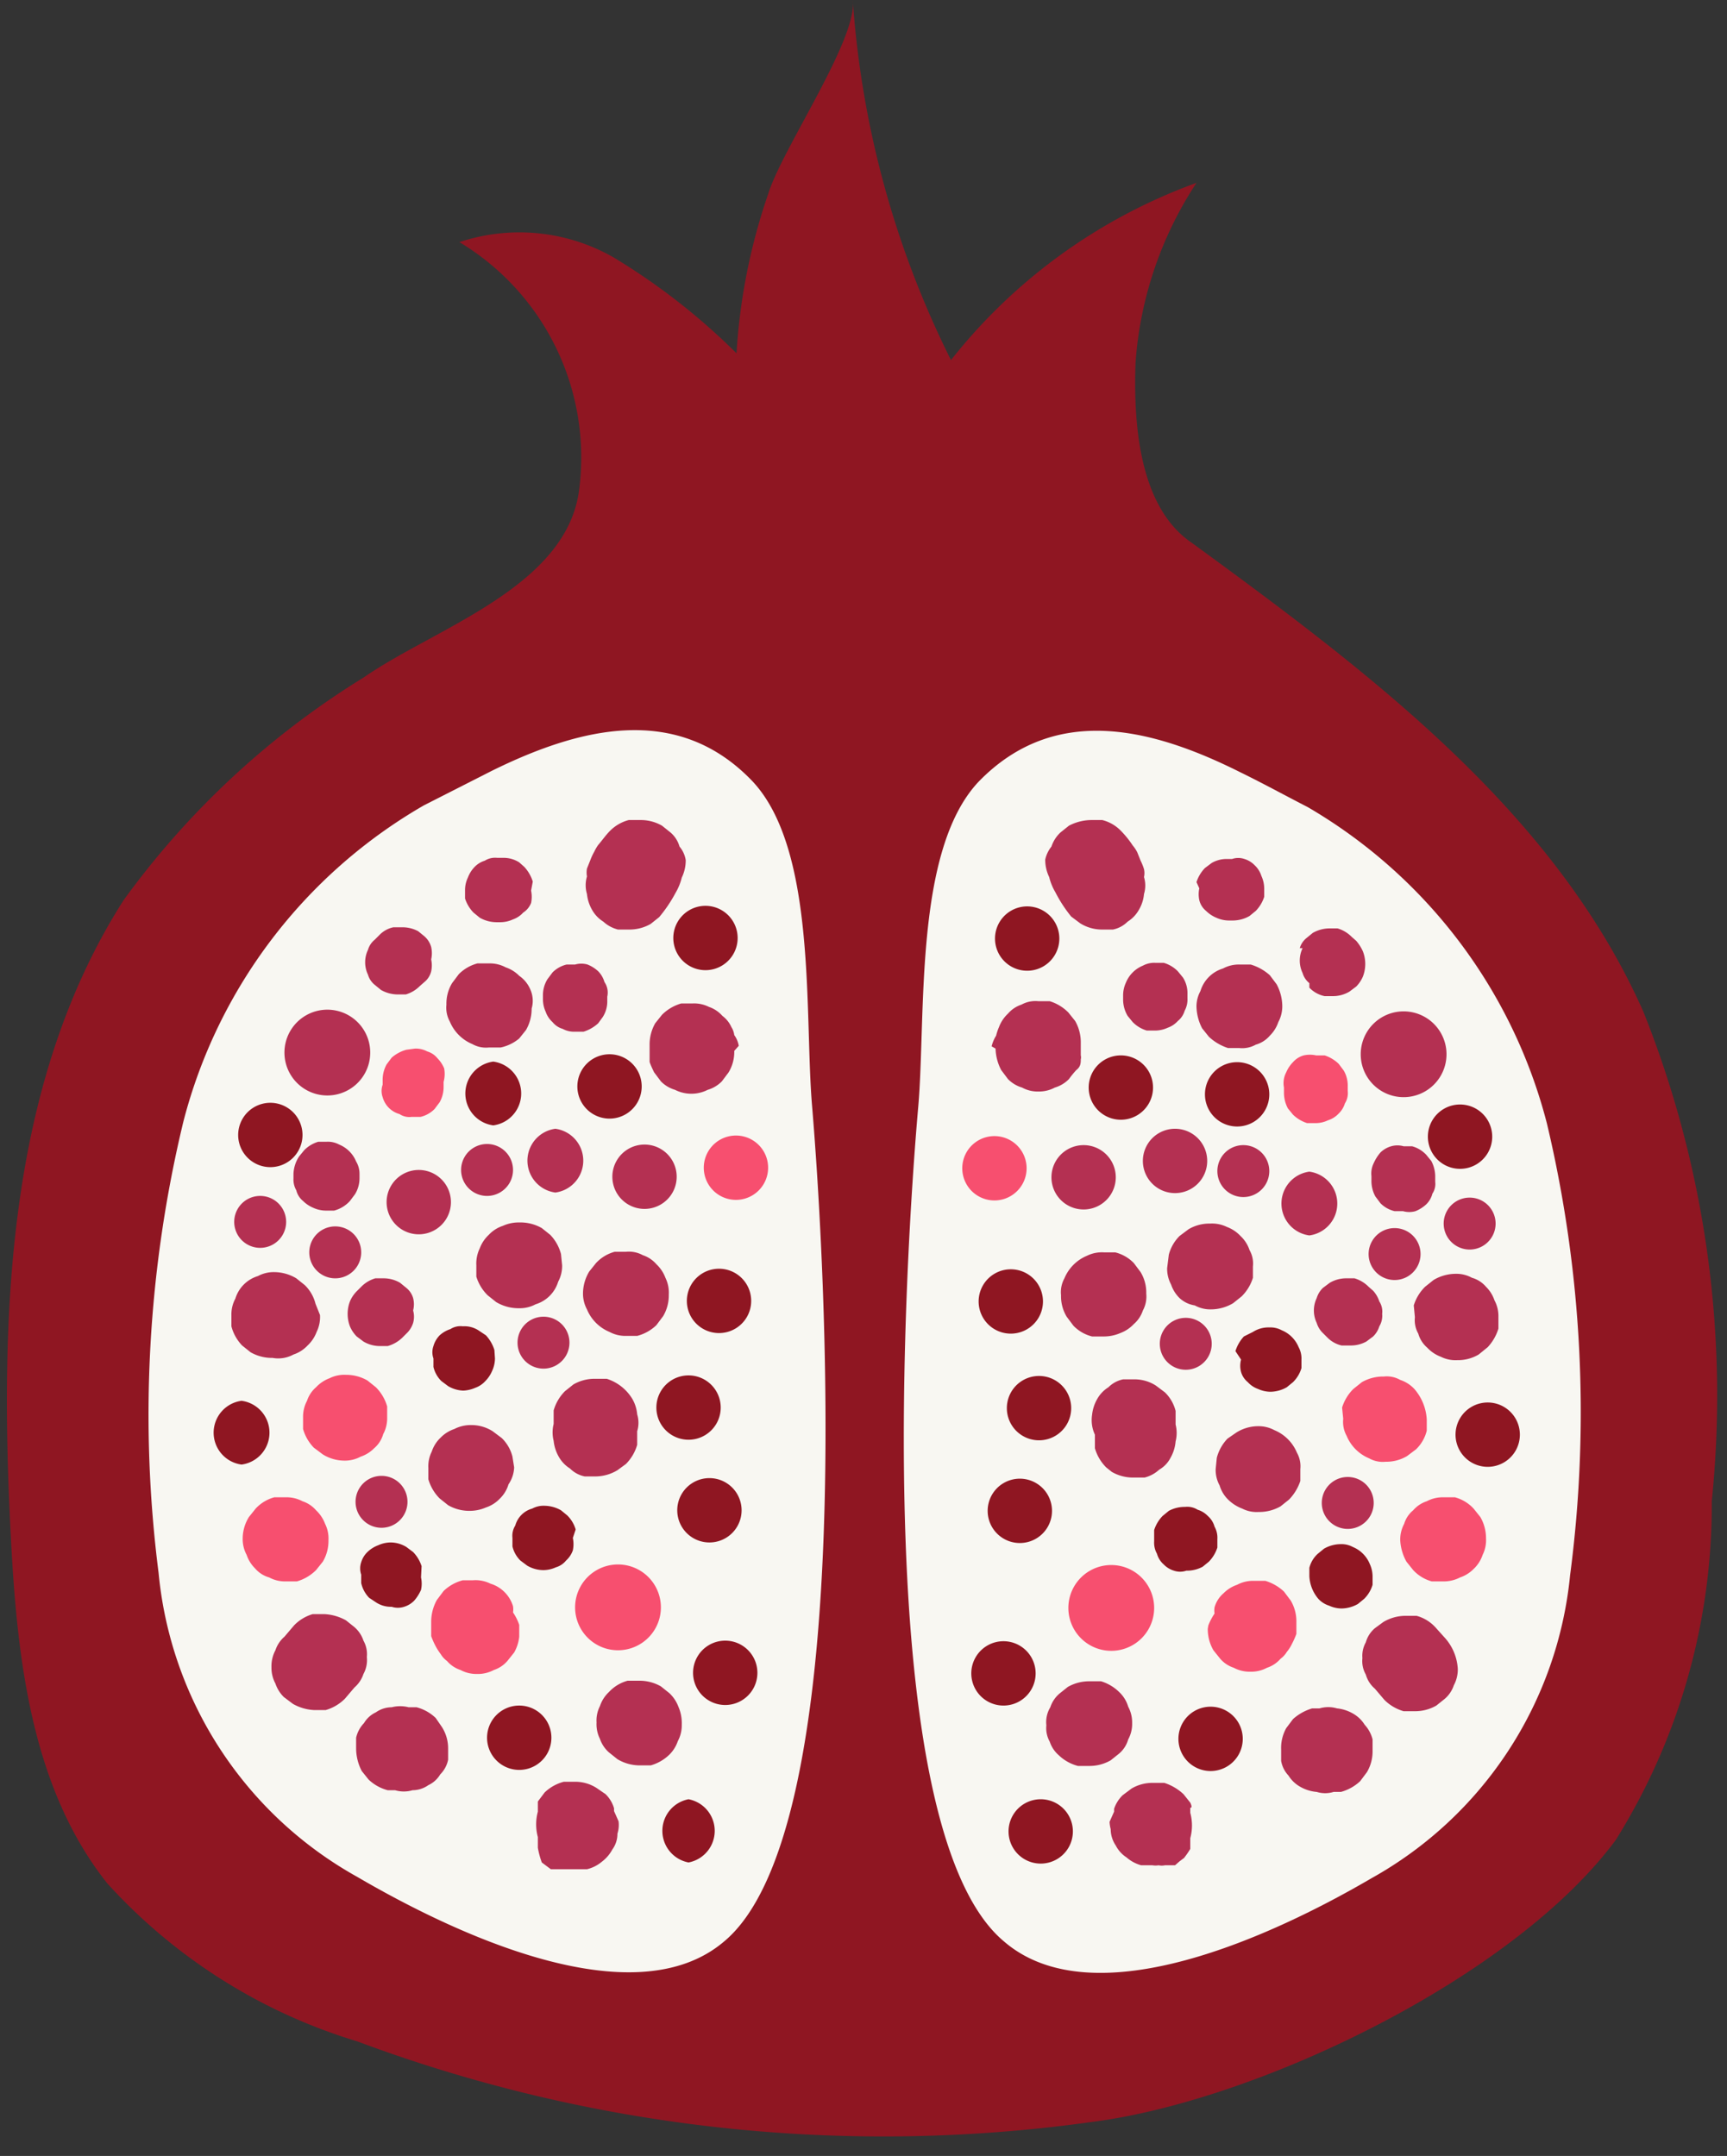
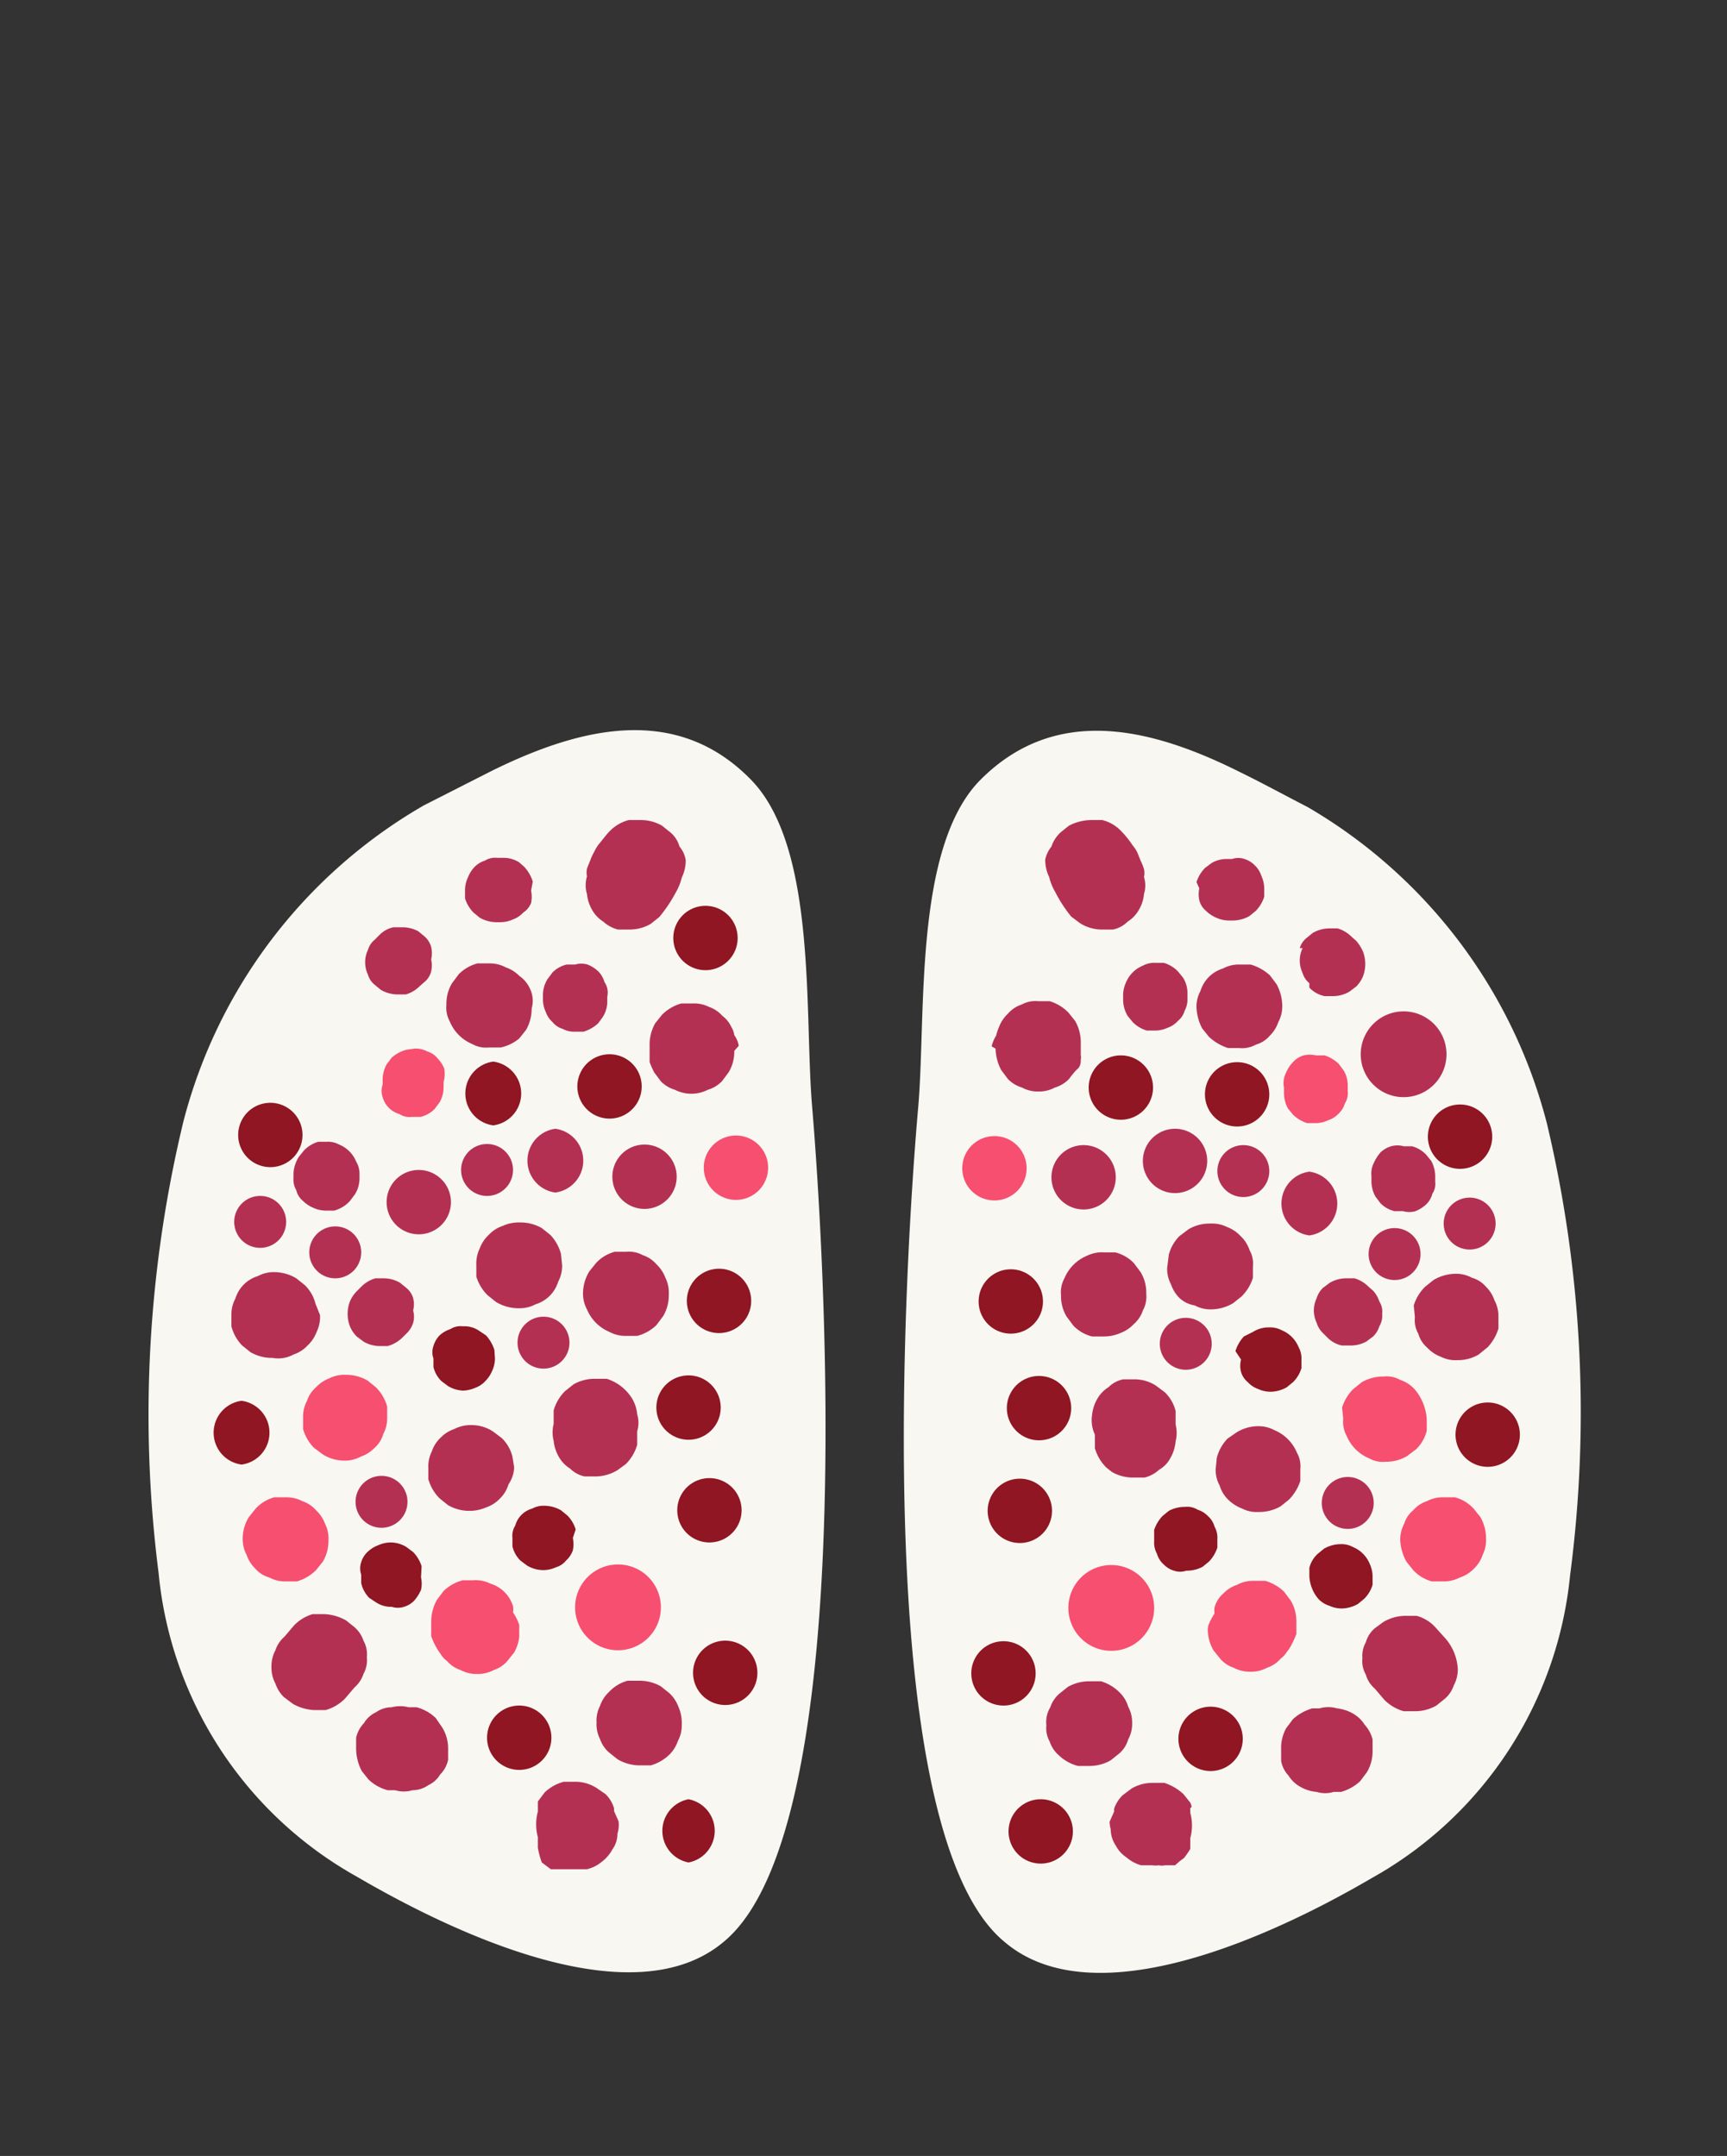
<svg xmlns="http://www.w3.org/2000/svg" fill="#000000" height="38.2" preserveAspectRatio="xMidYMid meet" version="1" viewBox="-0.2 -0.0 30.6 38.2" width="30.6" zoomAndPan="magnify">
  <rect x="-0.2" y="-0.0" width="30.6" height="38.2" fill="#333333" stroke="none" />
  <g data-name="Layer 2">
    <g data-name="Layer 1">
      <g id="change1_1">
-         <path d="M20.92,9.62c3.15,2.3,6.43,4.76,8,8.31a18.35,18.35,0,0,1,1.21,8.67,11.2,11.2,0,0,1-1.7,6c-1.81,2.45-6.36,4.63-9.3,5a26.65,26.65,0,0,1-13-1.43,9.81,9.81,0,0,1-4.43-2.8c-1.35-1.7-1.6-4-1.71-6.18-.2-3.87-.07-8,2-11.24A14.87,14.87,0,0,1,6.25,12c1.25-.87,3.58-1.59,3.81-3.31A4.45,4.45,0,0,0,7.94,4.29a3.36,3.36,0,0,1,2.73.27,11.52,11.52,0,0,1,2.18,1.7,10.61,10.61,0,0,1,.56-2.82C13.65,2.65,15,.69,14.91,0a16.85,16.85,0,0,0,1.74,6.38A9.79,9.79,0,0,1,21,3.24a6.64,6.64,0,0,0-1.08,3.19C19.88,7.56,20,9,20.92,9.62Z" fill="#8f1622" />
-       </g>
+         </g>
      <g id="change2_1">
        <path d="M8.51,13.66l-1.2.61a9.09,9.09,0,0,0-4.26,5.6,22.15,22.15,0,0,0-.44,8,6.91,6.91,0,0,0,3.51,5.38c1.71,1,4.9,2.52,6.51,1.15,2.4-2,1.78-12.16,1.56-14.79-.14-1.62.09-4.55-1.06-5.77C11.8,12.45,10.07,12.89,8.51,13.66Z" fill="#f8f7f2" />
      </g>
      <g id="change3_1">
        <path d="M7.44,16.78a.39.39,0,0,0-.12-.19l-.11-.09a.59.59,0,0,0-.29-.07l-.15,0a.48.48,0,0,0-.25.14l-.08.08a.36.36,0,0,0-.12.18.51.51,0,0,0,0,.44.36.36,0,0,0,.12.18l.11.09a.6.6,0,0,0,.29.08l.15,0a.58.58,0,0,0,.25-.15l.08-.07a.35.35,0,0,0,.12-.19.5.5,0,0,0,0-.21A.51.51,0,0,0,7.44,16.78Z" fill="#b43052" />
      </g>
      <g id="change3_2">
        <path d="M9.24,15.62a.68.68,0,0,0-.15-.26L9,15.28a.51.51,0,0,0-.29-.08H8.61a.34.34,0,0,0-.22.05.42.42,0,0,0-.18.11.55.55,0,0,0-.12.19.51.51,0,0,0-.05.22l0,.15a.64.64,0,0,0,.15.25l.11.09a.6.6,0,0,0,.29.08h.08a.54.54,0,0,0,.22-.05.44.44,0,0,0,.18-.12A.36.36,0,0,0,9.21,16a.54.54,0,0,0,0-.22Z" fill="#b43052" />
      </g>
      <g id="change3_3">
        <path d="M10.51,17.4a.45.45,0,0,0-.11-.19.62.62,0,0,0-.19-.12.4.4,0,0,0-.22,0l-.15,0a.52.52,0,0,0-.25.14l-.09.12a.54.54,0,0,0-.08.28v.08a.54.54,0,0,0,.05.22.44.44,0,0,0,.12.18.36.36,0,0,0,.18.12.42.42,0,0,0,.22.05l.15,0a.68.68,0,0,0,.26-.15l.08-.11a.51.51,0,0,0,.08-.29v-.07A.33.33,0,0,0,10.51,17.4Z" fill="#b43052" />
      </g>
      <g id="change4_1">
        <path d="M7.67,18.93a.57.57,0,0,0-.12-.18.36.36,0,0,0-.18-.12.42.42,0,0,0-.22-.05L7,18.6a.66.66,0,0,0-.26.14l-.09.12a.57.57,0,0,0-.07.29v.07a.33.33,0,0,0,0,.22.43.43,0,0,0,.3.3.31.31,0,0,0,.21.05l.16,0a.52.52,0,0,0,.25-.14l.09-.12a.55.55,0,0,0,.07-.28v-.08A.54.54,0,0,0,7.67,18.93Z" fill="#f74f6f" />
      </g>
      <g id="change3_4">
        <path d="M6.11,20.58a.55.55,0,0,0-.3-.3.42.42,0,0,0-.22-.05l-.15,0a.58.58,0,0,0-.25.15l-.09.11A.6.6,0,0,0,5,20.8v.08a.38.38,0,0,0,.05.21.35.35,0,0,0,.12.19.57.57,0,0,0,.18.12.54.54,0,0,0,.22.05l.15,0A.58.58,0,0,0,6,21.28l.09-.12a.54.54,0,0,0,.08-.28V20.8A.42.42,0,0,0,6.11,20.58Z" fill="#b43052" />
      </g>
      <g id="change3_5">
        <path d="M7.12,23A.36.36,0,0,0,7,22.82l-.11-.09a.57.57,0,0,0-.29-.08l-.15,0a.58.58,0,0,0-.25.15l-.08.08a.57.57,0,0,0-.12.18.62.62,0,0,0,0,.44.57.57,0,0,0,.12.18l.12.09a.57.57,0,0,0,.28.08l.15,0a.61.61,0,0,0,.26-.15L7,23.63a.44.44,0,0,0,.12-.19.4.4,0,0,0,0-.22A.44.44,0,0,0,7.12,23Z" fill="#b43052" />
      </g>
      <g id="change3_6">
        <path d="M9.64,20a.57.57,0,0,0,0,1.13A.57.57,0,0,0,9.64,20Z" fill="#b43052" />
      </g>
      <g id="change3_7">
-         <path d="M8.43,20.27a.46.46,0,0,0,0,.92A.46.46,0,0,0,8.43,20.27Z" fill="#b43052" />
+         <path d="M8.43,20.27a.46.46,0,0,0,0,.92A.46.46,0,0,0,8.43,20.27" fill="#b43052" />
      </g>
      <g id="change3_8">
        <path d="M5.74,21.73a.46.46,0,0,0,0,.92A.46.46,0,0,0,5.74,21.73Z" fill="#b43052" />
      </g>
      <g id="change3_9">
        <path d="M6.56,26.15a.46.46,0,0,0,0,.92A.46.46,0,0,0,6.56,26.15Z" fill="#b43052" />
      </g>
      <g id="change3_10">
        <path d="M9.43,23.33a.46.46,0,0,0,0,.92A.46.46,0,0,0,9.43,23.33Z" fill="#b43052" />
      </g>
      <g id="change3_11">
        <path d="M4.41,21.19a.46.46,0,0,0,0,.92A.46.46,0,0,0,4.41,21.19Z" fill="#b43052" />
      </g>
      <g id="change3_12">
        <path d="M11.22,20.28a.57.57,0,0,0,0,1.14A.57.57,0,0,0,11.22,20.28Z" fill="#b43052" />
      </g>
      <g id="change4_2">
        <path d="M12.84,20.12a.57.57,0,0,0,0,1.14A.57.57,0,0,0,12.84,20.12Z" fill="#f74f6f" />
      </g>
      <g id="change3_13">
        <path d="M7.22,20.73a.57.57,0,0,0,0,1.14A.57.57,0,0,0,7.22,20.73Z" fill="#b43052" />
      </g>
      <g id="change3_14">
-         <path d="M5.6,17.89a.76.76,0,0,0,0,1.52A.76.76,0,0,0,5.6,17.89Z" fill="#b43052" />
-       </g>
+         </g>
      <g id="change3_15">
        <path d="M5.39,23.1a.69.69,0,0,0-.19-.33l-.15-.12a.77.77,0,0,0-.39-.11h0a.59.59,0,0,0-.29.07.6.6,0,0,0-.4.4.59.59,0,0,0-.07.29l0,.2a.77.77,0,0,0,.19.34l.15.12a.76.76,0,0,0,.39.1h0A.56.56,0,0,0,5,24a.6.6,0,0,0,.25-.16.63.63,0,0,0,.16-.24.6.6,0,0,0,.06-.3Z" fill="#b43052" />
      </g>
      <g id="change3_16">
        <path d="M9.74,22.22a.77.77,0,0,0-.19-.34l-.15-.12a.76.76,0,0,0-.39-.1H9a.68.68,0,0,0-.29.06.6.6,0,0,0-.25.16.63.63,0,0,0-.16.24.62.62,0,0,0-.06.3l0,.2a.79.79,0,0,0,.2.33l.15.12a.77.77,0,0,0,.39.11H9a.59.59,0,0,0,.29-.07.6.6,0,0,0,.4-.4.59.59,0,0,0,.07-.29Z" fill="#b43052" />
      </g>
      <g id="change3_17">
        <path d="M11.59,22.64a.63.63,0,0,0-.16-.24.54.54,0,0,0-.24-.16.51.51,0,0,0-.3-.06l-.2,0a.7.7,0,0,0-.33.2l-.12.15a.76.76,0,0,0-.11.38v0a.59.59,0,0,0,.07.29.74.74,0,0,0,.4.4.59.59,0,0,0,.29.07l.2,0a.77.77,0,0,0,.34-.19l.12-.16a.72.72,0,0,0,.1-.38v0A.6.6,0,0,0,11.59,22.64Z" fill="#b43052" />
      </g>
      <g id="change3_18">
        <path d="M8.88,25.81a.69.69,0,0,0-.19-.33l-.16-.12a.7.7,0,0,0-.38-.11h0a.63.63,0,0,0-.3.07.61.61,0,0,0-.24.15.6.6,0,0,0-.16.25.58.58,0,0,0-.06.29l0,.2a.79.79,0,0,0,.2.34l.15.12a.75.75,0,0,0,.38.1h0a.72.72,0,0,0,.29-.06.6.6,0,0,0,.25-.16.58.58,0,0,0,.15-.25A.57.57,0,0,0,8.91,26Z" fill="#b43052" />
      </g>
      <g id="change4_3">
        <path d="M5.56,27a.63.63,0,0,0-.16-.24.54.54,0,0,0-.24-.16.6.6,0,0,0-.3-.07l-.2,0a.7.7,0,0,0-.33.2l-.12.15a.73.73,0,0,0-.11.38v0a.59.59,0,0,0,.07.29.61.61,0,0,0,.15.24.51.51,0,0,0,.25.16.59.59,0,0,0,.29.07l.2,0a.79.79,0,0,0,.34-.2l.12-.15a.72.72,0,0,0,.1-.38v0A.58.58,0,0,0,5.56,27Z" fill="#f74f6f" />
      </g>
      <g id="change3_19">
        <path d="M7.63,30.6l-.11-.16a.77.77,0,0,0-.34-.19l-.14,0a.61.61,0,0,0-.3,0,.49.49,0,0,0-.28.09.48.48,0,0,0-.21.19.55.55,0,0,0-.14.26l0,.2a.87.87,0,0,0,.1.39l.12.15a.77.77,0,0,0,.34.19l.13,0a.55.55,0,0,0,.31,0,.49.49,0,0,0,.28-.09.48.48,0,0,0,.21-.19.51.51,0,0,0,.14-.26l0-.2A.7.7,0,0,0,7.63,30.6Z" fill="#b43052" />
      </g>
      <g id="change4_4">
        <path d="M10.75,27.72a.76.76,0,0,0,0,1.52A.76.76,0,0,0,10.75,27.72Z" fill="#f74f6f" />
      </g>
      <g id="change3_20">
        <path d="M11.82,30.24a.63.63,0,0,0-.16-.24l-.15-.12a.76.76,0,0,0-.39-.1l-.2,0a.7.7,0,0,0-.33.2l0,0a.6.6,0,0,0-.16.25.56.56,0,0,0-.06.29.58.58,0,0,0,.06.29.56.56,0,0,0,.16.24l.15.12a.77.77,0,0,0,.39.11l.2,0a.78.78,0,0,0,.33-.19l0,0a.61.61,0,0,0,.15-.24.59.59,0,0,0,.07-.29A.73.73,0,0,0,11.82,30.24Z" fill="#b43052" />
      </g>
      <g id="change3_21">
        <path d="M10.76,32.27l-.08-.18,0-.05,0,0a.58.58,0,0,0-.15-.25l-.16-.11a.7.7,0,0,0-.38-.11l-.2,0a.77.77,0,0,0-.34.19h0l-.12.16h0s0,.1,0,.09l0,.09v0a.86.86,0,0,0,0,.45h0l0,.1,0,.09a0,0,0,0,0,0,0A1.53,1.53,0,0,0,9.4,33h0l.08.06.08.06h0l.09,0,.09,0h0l.11,0H10l.2,0h0a.64.64,0,0,0,.26-.13.67.67,0,0,0,.19-.22.47.47,0,0,0,.09-.28A.51.51,0,0,0,10.76,32.27Z" fill="#b43052" />
      </g>
      <g id="change4_5">
        <path d="M9,28.79a.91.91,0,0,0-.11-.22.36.36,0,0,0,0-.11.6.6,0,0,0-.4-.4A.59.59,0,0,0,8.18,28L8,28a.77.77,0,0,0-.34.19l-.12.16a.8.8,0,0,0-.1.38v.05l0,.21h0a0,0,0,0,0,0,0v0h0a1.42,1.42,0,0,0,.08.18,1.1,1.1,0,0,0,.09.14.41.41,0,0,0,.11.12.54.54,0,0,0,.24.16.59.59,0,0,0,.29.07.6.6,0,0,0,.3-.07.54.54,0,0,0,.24-.16l.12-.15A.72.72,0,0,0,9,29Z" fill="#f74f6f" />
      </g>
      <g id="change3_22">
        <path d="M11.09,25.06a.66.66,0,0,0-.09-.28.82.82,0,0,0-.45-.35l-.21,0a.75.75,0,0,0-.38.1l-.15.12a.79.79,0,0,0-.2.34l0,.24a.61.61,0,0,0,0,.3.71.71,0,0,0,.09.28.58.58,0,0,0,.2.21.51.51,0,0,0,.26.14l.2,0a.76.76,0,0,0,.38-.11l.15-.11a.79.79,0,0,0,.2-.34l0-.24A.51.51,0,0,0,11.09,25.06Z" fill="#b43052" />
      </g>
      <g id="change3_23">
        <path d="M11.84,15a.51.51,0,0,0-.16-.25l-.15-.12a.75.75,0,0,0-.38-.1l-.21,0a.73.73,0,0,0-.33.19c-.08.08-.14.17-.21.25a.75.75,0,0,0-.07.12,1,1,0,0,0-.07.15l-.06.15a.39.39,0,0,0,0,.14.54.54,0,0,0,0,.31.71.71,0,0,0,.09.28.58.58,0,0,0,.2.21.6.6,0,0,0,.26.14l.2,0a.75.75,0,0,0,.38-.1l.15-.12a2.49,2.49,0,0,0,.29-.43,1,1,0,0,0,.11-.27.7.7,0,0,0,.07-.31A.49.49,0,0,0,11.84,15Z" fill="#b43052" />
      </g>
      <g id="change4_6">
        <path d="M6.66,24.92a.79.79,0,0,0-.2-.34l-.15-.12a.75.75,0,0,0-.38-.1h0a.58.58,0,0,0-.29.06.63.63,0,0,0-.24.16.54.54,0,0,0-.16.24.6.6,0,0,0-.07.3l0,.2a.78.78,0,0,0,.19.33l.16.12a.73.73,0,0,0,.38.11h0a.59.59,0,0,0,.29-.07.61.61,0,0,0,.24-.15.51.51,0,0,0,.16-.25.59.59,0,0,0,.07-.29Z" fill="#f74f6f" />
      </g>
      <g id="change3_24">
        <path d="M12.89,18.53a.46.46,0,0,0-.08-.19.34.34,0,0,0-.05-.14A.51.51,0,0,0,12.6,18a.56.56,0,0,0-.24-.16.58.58,0,0,0-.29-.06l-.2,0a.79.79,0,0,0-.34.2l-.12.15a.76.76,0,0,0-.1.39v0l0,.22h0s0,.05,0,.07.05.13.08.19v0l0,0,0,0,.12.16v0a.58.58,0,0,0,.25.15.64.64,0,0,0,.58,0,.58.58,0,0,0,.25-.15l.12-.16a.7.7,0,0,0,.1-.38Z" fill="#b43052" />
      </g>
      <g id="change3_25">
        <path d="M6.24,29.07a.54.54,0,0,0-.16-.24l-.15-.12a.87.87,0,0,0-.38-.11l-.21,0a.75.75,0,0,0-.33.2l-.17.2a.54.54,0,0,0-.16.24.6.6,0,0,0-.07.3.59.59,0,0,0,.07.29.61.61,0,0,0,.15.24l.16.12a.84.84,0,0,0,.38.11l.2,0a.79.79,0,0,0,.34-.2l.17-.2a.54.54,0,0,0,.16-.24.51.51,0,0,0,.06-.3A.49.49,0,0,0,6.24,29.07Z" fill="#b43052" />
      </g>
      <g id="change3_26">
        <path d="M9.2,17.54A.56.56,0,0,0,9,17.29a.61.61,0,0,0-.24-.15.59.59,0,0,0-.29-.07l-.21,0a.73.73,0,0,0-.33.19l-.12.16a.7.7,0,0,0-.1.38v0a.51.51,0,0,0,.06.3.74.74,0,0,0,.4.4.49.49,0,0,0,.29.06l.21,0A.75.75,0,0,0,9,18.4l.12-.15a.75.75,0,0,0,.1-.38v0A.49.49,0,0,0,9.2,17.54Z" fill="#b43052" />
      </g>
      <g id="change1_2">
        <path d="M10.6,18.68a.57.57,0,0,0,0,1.14A.57.57,0,0,0,10.6,18.68Z" fill="#8f1622" />
      </g>
      <g id="change1_3">
        <path d="M8.56,23.92a.68.68,0,0,0-.15-.26l-.12-.08A.46.46,0,0,0,8,23.5H8a.33.33,0,0,0-.22.05.52.52,0,0,0-.19.11.45.45,0,0,0-.11.19.33.33,0,0,0,0,.22l0,.15a.52.52,0,0,0,.14.25l.12.09a.57.57,0,0,0,.28.08H8a.59.59,0,0,0,.22-.05.44.44,0,0,0,.18-.12.57.57,0,0,0,.12-.18.54.54,0,0,0,.05-.22Z" fill="#8f1622" />
      </g>
      <g id="change1_4">
        <path d="M7.27,27.75a.64.64,0,0,0-.15-.25L7,27.41a.54.54,0,0,0-.28-.08h0a.54.54,0,0,0-.22.05.55.55,0,0,0-.19.12.42.42,0,0,0-.11.18.34.34,0,0,0,0,.22l0,.15a.55.55,0,0,0,.14.26l.12.08a.48.48,0,0,0,.28.08h0a.36.36,0,0,0,.22,0,.42.42,0,0,0,.18-.11.76.76,0,0,0,.12-.19.51.51,0,0,0,0-.22Z" fill="#8f1622" />
      </g>
      <g id="change1_5">
        <path d="M9,30.22a.57.57,0,0,0,0,1.14A.57.57,0,0,0,9,30.22Z" fill="#8f1622" />
      </g>
      <g id="change1_6">
        <path d="M4.08,24.82a.57.57,0,0,0,0,1.13A.57.57,0,0,0,4.08,24.82Z" fill="#8f1622" />
      </g>
      <g id="change1_7">
        <path d="M4.59,19.54a.57.57,0,0,0,0,1.14A.57.57,0,0,0,4.59,19.54Z" fill="#8f1622" />
      </g>
      <g id="change1_8">
        <path d="M12.3,16.05a.57.57,0,0,0,0,1.14A.57.57,0,0,0,12.3,16.05Z" fill="#8f1622" />
      </g>
      <g id="change1_9">
        <path d="M12.54,22.48a.57.57,0,0,0,0,1.14A.57.57,0,0,0,12.54,22.48Z" fill="#8f1622" />
      </g>
      <g id="change1_10">
        <path d="M12.37,26.19a.57.57,0,0,0,0,1.14A.57.57,0,0,0,12.37,26.19Z" fill="#8f1622" />
      </g>
      <g id="change1_11">
        <path d="M12,24.37a.57.57,0,0,0,0,1.14A.57.57,0,0,0,12,24.37Z" fill="#8f1622" />
      </g>
      <g id="change1_12">
        <path d="M12.65,29.07a.57.57,0,0,0,0,1.14A.57.57,0,0,0,12.65,29.07Z" fill="#8f1622" />
      </g>
      <g id="change1_13">
        <path d="M12,31.88A.57.57,0,0,0,12,33,.57.57,0,0,0,12,31.88Z" fill="#8f1622" />
      </g>
      <g id="change1_14">
        <path d="M10,27.1a.58.58,0,0,0-.15-.25l-.11-.09a.6.6,0,0,0-.29-.08h0a.42.42,0,0,0-.22.05.43.43,0,0,0-.3.3.34.34,0,0,0-.05.22l0,.15a.52.52,0,0,0,.14.25l.12.09a.57.57,0,0,0,.29.08h0a.54.54,0,0,0,.22-.05.36.36,0,0,0,.18-.12.44.44,0,0,0,.12-.18.54.54,0,0,0,0-.22Z" fill="#8f1622" />
      </g>
      <g id="change1_15">
        <path d="M8.54,18.81a.57.57,0,0,0,0,1.13A.57.57,0,0,0,8.54,18.81Z" fill="#8f1622" />
      </g>
      <g id="change2_2">
        <path d="M21.77,13.68c.41.2.81.42,1.2.62a9.12,9.12,0,0,1,4.24,5.61,22.14,22.14,0,0,1,.41,8,6.92,6.92,0,0,1-3.52,5.37c-1.71,1-4.91,2.5-6.51,1.12-2.4-2-1.75-12.16-1.52-14.79.14-1.62-.08-4.54,1.07-5.76C18.49,12.46,20.21,12.9,21.77,13.68Z" fill="#f8f7f2" />
      </g>
      <g id="change3_27">
        <path d="M22.83,16.8a.36.36,0,0,1,.12-.18l.11-.09a.6.6,0,0,1,.29-.08l.15,0a.58.58,0,0,1,.25.15l.08.07a.76.76,0,0,1,.12.19.62.62,0,0,1,0,.44.57.57,0,0,1-.12.18l-.12.09a.57.57,0,0,1-.29.08l-.15,0A.52.52,0,0,1,23,17.5L23,17.42a.36.36,0,0,1-.12-.18.51.51,0,0,1,0-.44Z" fill="#b43052" />
      </g>
      <g id="change3_28">
        <path d="M21,15.63a.64.64,0,0,1,.15-.25l.12-.09a.53.53,0,0,1,.28-.07h.08a.34.34,0,0,1,.22,0,.42.42,0,0,1,.18.11.44.44,0,0,1,.12.19.54.54,0,0,1,.05.22l0,.15a.64.64,0,0,1-.15.25l-.11.09a.6.6,0,0,1-.29.08h-.08a.54.54,0,0,1-.22-.05.57.57,0,0,1-.18-.12.35.35,0,0,1-.12-.19.5.5,0,0,1,0-.21Z" fill="#b43052" />
      </g>
      <g id="change3_29">
        <path d="M19.75,17.41a.55.55,0,0,1,.3-.3.42.42,0,0,1,.22-.05l.15,0a.58.58,0,0,1,.25.15l.09.11a.51.51,0,0,1,.08.29v.08a.42.42,0,0,1-.05.22.36.36,0,0,1-.12.18.44.44,0,0,1-.18.12.54.54,0,0,1-.22.05l-.15,0a.58.58,0,0,1-.25-.15L19.78,18a.57.57,0,0,1-.08-.28v-.08A.54.54,0,0,1,19.75,17.41Z" fill="#b43052" />
      </g>
      <g id="change4_7">
        <path d="M22.59,19a.57.57,0,0,1,.12-.18.39.39,0,0,1,.19-.12.51.51,0,0,1,.22,0l.15,0a.64.64,0,0,1,.25.15l.09.12a.53.53,0,0,1,.07.28v.08a.34.34,0,0,1-.05.22.42.42,0,0,1-.11.18.44.44,0,0,1-.19.12.51.51,0,0,1-.22.05l-.15,0a.64.64,0,0,1-.25-.15l-.09-.11a.59.59,0,0,1-.07-.29v-.08A.41.41,0,0,1,22.59,19Z" fill="#f74f6f" />
      </g>
      <g id="change3_30">
        <path d="M24.14,20.61a.76.76,0,0,1,.12-.19.45.45,0,0,1,.19-.11.4.4,0,0,1,.22,0l.15,0a.54.54,0,0,1,.25.15l.09.11a.59.59,0,0,1,.07.29v.08a.31.31,0,0,1-.05.21.4.4,0,0,1-.11.19.62.62,0,0,1-.19.12.4.4,0,0,1-.22,0l-.15,0a.52.52,0,0,1-.25-.14l-.09-.12a.57.57,0,0,1-.07-.29v-.07A.41.41,0,0,1,24.14,20.61Z" fill="#b43052" />
      </g>
      <g id="change3_31">
        <path d="M23.13,23a.42.42,0,0,1,.11-.18l.12-.09a.57.57,0,0,1,.29-.08l.15,0a.58.58,0,0,1,.25.15l.08.07a.52.52,0,0,1,.11.19.33.33,0,0,1,.05.22.36.36,0,0,1-.05.22.42.42,0,0,1-.11.18l-.12.09a.57.57,0,0,1-.29.07l-.15,0a.52.52,0,0,1-.25-.14l-.08-.08a.42.42,0,0,1-.11-.18.51.51,0,0,1,0-.44Z" fill="#b43052" />
      </g>
      <g id="change3_32">
        <path d="M20.62,20a.57.57,0,0,1,0,1.14A.57.57,0,0,1,20.62,20Z" fill="#b43052" />
      </g>
      <g id="change3_33">
        <path d="M21.83,20.29a.46.46,0,0,1,0,.92A.46.46,0,0,1,21.83,20.29Z" fill="#b43052" />
      </g>
      <g id="change3_34">
        <path d="M24.51,21.76a.46.46,0,0,1,0,.92A.46.46,0,0,1,24.51,21.76Z" fill="#b43052" />
      </g>
      <g id="change3_35">
        <path d="M23.68,26.17a.46.46,0,0,1,0,.92A.46.46,0,0,1,23.68,26.17Z" fill="#b43052" />
      </g>
      <g id="change3_36">
        <path d="M20.81,23.35a.46.46,0,0,1,0,.92A.46.46,0,0,1,20.81,23.35Z" fill="#b43052" />
      </g>
      <g id="change3_37">
        <path d="M25.84,21.22a.46.46,0,0,1,0,.92A.46.46,0,0,1,25.84,21.22Z" fill="#b43052" />
      </g>
      <g id="change3_38">
        <path d="M19,20.29a.57.57,0,0,1,0,1.14A.57.57,0,0,1,19,20.29Z" fill="#b43052" />
      </g>
      <g id="change4_8">
        <path d="M17.42,20.13a.57.57,0,0,1,0,1.14A.57.57,0,0,1,17.42,20.13Z" fill="#f74f6f" />
      </g>
      <g id="change3_39">
        <path d="M23,20.76a.57.57,0,0,1,0,1.13A.57.57,0,0,1,23,20.76Z" fill="#b43052" />
      </g>
      <g id="change3_40">
        <path d="M24.67,17.92a.76.76,0,0,1,0,1.52A.76.76,0,0,1,24.67,17.92Z" fill="#b43052" />
      </g>
      <g id="change3_41">
        <path d="M24.85,23.13a.79.79,0,0,1,.2-.33l.15-.12a.77.77,0,0,1,.39-.11h0a.57.57,0,0,1,.29.07.51.51,0,0,1,.25.16.61.61,0,0,1,.15.24.59.59,0,0,1,.07.29l0,.21a.84.84,0,0,1-.19.33L26,24a.72.72,0,0,1-.38.1h0a.58.58,0,0,1-.29-.06.63.63,0,0,1-.24-.16.51.51,0,0,1-.16-.25.48.48,0,0,1-.06-.29Z" fill="#b43052" />
      </g>
      <g id="change3_42">
        <path d="M20.51,22.23a.73.73,0,0,1,.19-.33l.16-.12a.72.72,0,0,1,.38-.1h0a.6.6,0,0,1,.3.06.63.63,0,0,1,.24.16.6.6,0,0,1,.16.25.48.48,0,0,1,.06.29l0,.2a.79.79,0,0,1-.2.33l-.15.12a.77.77,0,0,1-.39.11h0a.57.57,0,0,1-.29-.07A.51.51,0,0,1,20.7,23a.61.61,0,0,1-.15-.24.59.59,0,0,1-.07-.29Z" fill="#b43052" />
      </g>
      <g id="change3_43">
        <path d="M18.66,22.65a.74.74,0,0,1,.4-.4.6.6,0,0,1,.3-.06l.2,0a.69.69,0,0,1,.33.19l.12.16a.7.7,0,0,1,.1.38v0a.52.52,0,0,1-.06.3.54.54,0,0,1-.16.24.63.63,0,0,1-.24.16.73.73,0,0,1-.3.06l-.2,0a.69.69,0,0,1-.33-.19l-.12-.16a.7.7,0,0,1-.1-.38v0A.51.51,0,0,1,18.66,22.65Z" fill="#b43052" />
      </g>
      <g id="change3_44">
        <path d="M21.36,25.83a.77.77,0,0,1,.19-.34l.16-.11a.73.73,0,0,1,.38-.11h0a.59.59,0,0,1,.29.07.74.74,0,0,1,.4.4.49.49,0,0,1,.06.29l0,.21a.86.86,0,0,1-.2.33l-.15.12a.76.76,0,0,1-.39.1h0a.56.56,0,0,1-.29-.06.72.72,0,0,1-.25-.16.58.58,0,0,1-.15-.25.57.57,0,0,1-.07-.29Z" fill="#b43052" />
      </g>
      <g id="change4_9">
        <path d="M24.68,27a.49.49,0,0,1,.16-.24.54.54,0,0,1,.24-.16.6.6,0,0,1,.3-.07l.2,0a.7.7,0,0,1,.33.2l.12.15a.75.75,0,0,1,.1.38v0a.58.58,0,0,1-.06.29.6.6,0,0,1-.16.25.61.61,0,0,1-.24.15.63.63,0,0,1-.3.07l-.2,0a.7.7,0,0,1-.33-.2l-.12-.15a.87.87,0,0,1-.11-.38v0A.59.59,0,0,1,24.68,27Z" fill="#f74f6f" />
      </g>
      <g id="change3_45">
        <path d="M22.59,30.62l.12-.16a.88.88,0,0,1,.34-.19l.13,0a.55.55,0,0,1,.31,0,.71.71,0,0,1,.28.09.58.58,0,0,1,.21.2.6.6,0,0,1,.14.26l0,.2a.72.72,0,0,1-.1.38l-.12.16a.81.81,0,0,1-.34.19l-.13,0a.51.51,0,0,1-.3,0,.7.7,0,0,1-.29-.09.58.58,0,0,1-.21-.2.5.5,0,0,1-.13-.26l0-.2A.72.72,0,0,1,22.59,30.62Z" fill="#b43052" />
      </g>
      <g id="change4_10">
        <path d="M19.49,27.73a.76.76,0,0,1,0,1.52A.76.76,0,0,1,19.49,27.73Z" fill="#f74f6f" />
      </g>
      <g id="change3_46">
        <path d="M18.41,30.25a.54.54,0,0,1,.16-.24l.15-.12a.76.76,0,0,1,.39-.1l.2,0a.79.79,0,0,1,.33.2l0,0a.58.58,0,0,1,.15.25.59.59,0,0,1,.07.29.57.57,0,0,1-.07.29.51.51,0,0,1-.16.25l-.15.12a.75.75,0,0,1-.38.1l-.2,0a.77.77,0,0,1-.34-.19l0,0a.54.54,0,0,1-.16-.24.49.49,0,0,1-.06-.29A.51.51,0,0,1,18.41,30.25Z" fill="#b43052" />
      </g>
      <g id="change3_47">
        <path d="M19.46,32.28l.08-.18,0-.05a0,0,0,0,1,0,0,.61.61,0,0,1,.15-.24l.16-.12a.72.72,0,0,1,.38-.1l.2,0a.9.9,0,0,1,.34.2h0l.12.15h0s.05.1,0,.09l0,.09h0a.86.86,0,0,1,0,.45v0l0,.09,0,.1,0,0a1.53,1.53,0,0,1-.11.16h0l-.08.06-.08.07h0l-.09,0-.09,0h0a.26.26,0,0,1-.11,0,.34.34,0,0,1-.11,0h0l-.2,0h0a.66.66,0,0,1-.26-.14.55.55,0,0,1-.19-.21.52.52,0,0,1-.09-.29A.61.61,0,0,1,19.46,32.28Z" fill="#b43052" />
      </g>
      <g id="change4_11">
        <path d="M21.21,28.8a1.06,1.06,0,0,1,.11-.21.36.36,0,0,1,0-.11.51.51,0,0,1,.16-.25.61.61,0,0,1,.24-.15.59.59,0,0,1,.29-.07l.21,0a.84.84,0,0,1,.33.19l.12.16a.72.72,0,0,1,.1.38v0h0l0,.21h0a0,0,0,0,1,0,0v0h0a1.42,1.42,0,0,1-.08.18.67.67,0,0,1-.09.14.41.41,0,0,1-.11.12.54.54,0,0,1-.24.16.59.59,0,0,1-.29.07.6.6,0,0,1-.3-.07.54.54,0,0,1-.24-.16l-.12-.15a.75.75,0,0,1-.1-.38Z" fill="#f74f6f" />
      </g>
      <g id="change3_48">
        <path d="M19.15,25.07a.71.71,0,0,1,.09-.28.58.58,0,0,1,.2-.21.51.51,0,0,1,.26-.14l.2,0a.7.7,0,0,1,.38.11l.16.12a.69.69,0,0,1,.19.33l0,.24a.61.61,0,0,1,0,.3.7.7,0,0,1-.09.29.51.51,0,0,1-.2.21.6.6,0,0,1-.26.14l-.2,0a.75.75,0,0,1-.38-.1L19.4,26a.79.79,0,0,1-.2-.34l0-.24A.61.61,0,0,1,19.15,25.07Z" fill="#b43052" />
      </g>
      <g id="change3_49">
        <path d="M18.43,15a.6.6,0,0,1,.16-.25l.15-.12a.87.87,0,0,1,.39-.1l.2,0a.69.69,0,0,1,.33.19,1.71,1.71,0,0,1,.21.26.62.62,0,0,1,.08.12l.06.15a.94.94,0,0,1,.06.15.32.32,0,0,1,0,.14.51.51,0,0,1,0,.3.66.66,0,0,1-.09.28.58.58,0,0,1-.2.21.51.51,0,0,1-.26.14l-.2,0a.73.73,0,0,1-.38-.11l-.16-.12a2.44,2.44,0,0,1-.28-.43,1,1,0,0,1-.11-.27.7.7,0,0,1-.07-.31A.56.56,0,0,1,18.43,15Z" fill="#b43052" />
      </g>
      <g id="change4_12">
        <path d="M23.58,24.94a.79.79,0,0,1,.2-.33l.15-.12a.76.76,0,0,1,.39-.1h0a.48.48,0,0,1,.29.06.6.6,0,0,1,.25.16.9.9,0,0,1,.22.54l0,.2a.69.69,0,0,1-.19.33l-.16.12a.72.72,0,0,1-.38.1h0a.49.49,0,0,1-.29-.06.74.74,0,0,1-.4-.4.51.51,0,0,1-.06-.3Z" fill="#f74f6f" />
      </g>
      <g id="change3_50">
        <path d="M17.37,18.54a.64.64,0,0,1,.08-.19.88.88,0,0,1,.05-.15.63.63,0,0,1,.16-.24.54.54,0,0,1,.24-.16.51.51,0,0,1,.3-.06l.2,0a.79.79,0,0,1,.33.2l.12.15a.76.76,0,0,1,.1.39v0l0,.22h0a.14.14,0,0,1,0,.07c0,.06,0,.13-.08.19v0l0,0v0a1.83,1.83,0,0,0-.13.16v0a.58.58,0,0,1-.25.15.59.59,0,0,1-.29.07.57.57,0,0,1-.29-.07.58.58,0,0,1-.25-.15l-.12-.16a.86.86,0,0,1-.1-.38Z" fill="#b43052" />
      </g>
      <g id="change3_51">
        <path d="M24,29.1a.51.51,0,0,1,.16-.25l.15-.11a.77.77,0,0,1,.39-.11l.2,0a.7.7,0,0,1,.33.2l.18.2a.9.9,0,0,1,.22.54.59.59,0,0,1-.07.29.54.54,0,0,1-.16.24l-.15.12a.75.75,0,0,1-.38.1l-.2,0a.79.79,0,0,1-.34-.2l-.17-.2a.51.51,0,0,1-.16-.25.48.48,0,0,1-.06-.29A.49.49,0,0,1,24,29.1Z" fill="#b43052" />
      </g>
      <g id="change3_52">
        <path d="M21.07,17.56a.6.6,0,0,1,.4-.4.59.59,0,0,1,.29-.07l.2,0a.88.88,0,0,1,.34.19l.12.16a.83.83,0,0,1,.1.38v0a.59.59,0,0,1-.07.29.61.61,0,0,1-.15.24.51.51,0,0,1-.25.16.49.49,0,0,1-.29.06l-.2,0a.9.9,0,0,1-.34-.2l-.12-.15a.87.87,0,0,1-.1-.39v0A.57.57,0,0,1,21.07,17.56Z" fill="#b43052" />
      </g>
      <g id="change1_16">
        <path d="M19.66,18.7a.57.57,0,0,1,0,1.14A.57.57,0,0,1,19.66,18.7Z" fill="#8f1622" />
      </g>
      <g id="change1_17">
        <path d="M21.69,23.94a.68.68,0,0,1,.15-.26L22,23.6a.51.51,0,0,1,.29-.08h0a.42.42,0,0,1,.22.05.55.55,0,0,1,.3.3.42.42,0,0,1,.05.22l0,.15a.58.58,0,0,1-.15.25l-.11.09a.6.6,0,0,1-.29.08h0a.54.54,0,0,1-.22-.05.44.44,0,0,1-.18-.12.36.36,0,0,1-.12-.18.42.42,0,0,1,0-.22Z" fill="#8f1622" />
      </g>
      <g id="change1_18">
        <path d="M23,27.78a.5.5,0,0,1,.15-.25l.11-.09a.6.6,0,0,1,.29-.08h0a.42.42,0,0,1,.22.05.55.55,0,0,1,.3.3.54.54,0,0,1,.05.22l0,.15a.58.58,0,0,1-.15.25l-.11.09a.6.6,0,0,1-.29.08h0a.54.54,0,0,1-.22-.05.44.44,0,0,1-.19-.12.67.67,0,0,1-.16-.4Z" fill="#8f1622" />
      </g>
      <g id="change1_19">
        <path d="M21.25,30.24a.57.57,0,0,1,0,1.14A.57.57,0,0,1,21.25,30.24Z" fill="#8f1622" />
      </g>
      <g id="change1_20">
        <path d="M26.16,24.85a.57.57,0,0,1,0,1.14A.57.57,0,0,1,26.16,24.85Z" fill="#8f1622" />
      </g>
      <g id="change1_21">
        <path d="M25.67,19.57a.57.57,0,0,1,0,1.14A.57.57,0,0,1,25.67,19.57Z" fill="#8f1622" />
      </g>
      <g id="change1_22">
-         <path d="M18,16.06a.57.57,0,0,1,0,1.14A.57.57,0,0,1,18,16.06Z" fill="#8f1622" />
-       </g>
+         </g>
      <g id="change1_23">
        <path d="M17.71,22.49a.57.57,0,0,1,0,1.14A.57.57,0,0,1,17.71,22.49Z" fill="#8f1622" />
      </g>
      <g id="change1_24">
        <path d="M17.87,26.2a.57.57,0,0,1,0,1.14A.57.57,0,0,1,17.87,26.2Z" fill="#8f1622" />
      </g>
      <g id="change1_25">
        <path d="M18.21,24.38a.57.57,0,0,1,0,1.14A.57.57,0,0,1,18.21,24.38Z" fill="#8f1622" />
      </g>
      <g id="change1_26">
        <path d="M17.58,29.08a.57.57,0,0,1,0,1.14A.57.57,0,0,1,17.58,29.08Z" fill="#8f1622" />
      </g>
      <g id="change1_27">
        <path d="M18.24,31.88a.57.57,0,0,1,0,1.14A.57.57,0,0,1,18.24,31.88Z" fill="#8f1622" />
      </g>
      <g id="change1_28">
        <path d="M20.25,27.11a.64.64,0,0,1,.15-.25l.11-.09a.59.59,0,0,1,.29-.07h0a.34.34,0,0,1,.22.05.42.42,0,0,1,.18.11.39.39,0,0,1,.12.19.4.4,0,0,1,.05.22l0,.15a.64.64,0,0,1-.15.25l-.11.09a.59.59,0,0,1-.29.07h0a.34.34,0,0,1-.22,0,.42.42,0,0,1-.18-.11.39.39,0,0,1-.12-.19.4.4,0,0,1-.05-.22Z" fill="#8f1622" />
      </g>
      <g id="change1_29">
        <path d="M21.72,18.82a.57.57,0,0,1,0,1.14A.57.57,0,0,1,21.72,18.82Z" fill="#8f1622" />
      </g>
    </g>
  </g>
</svg>